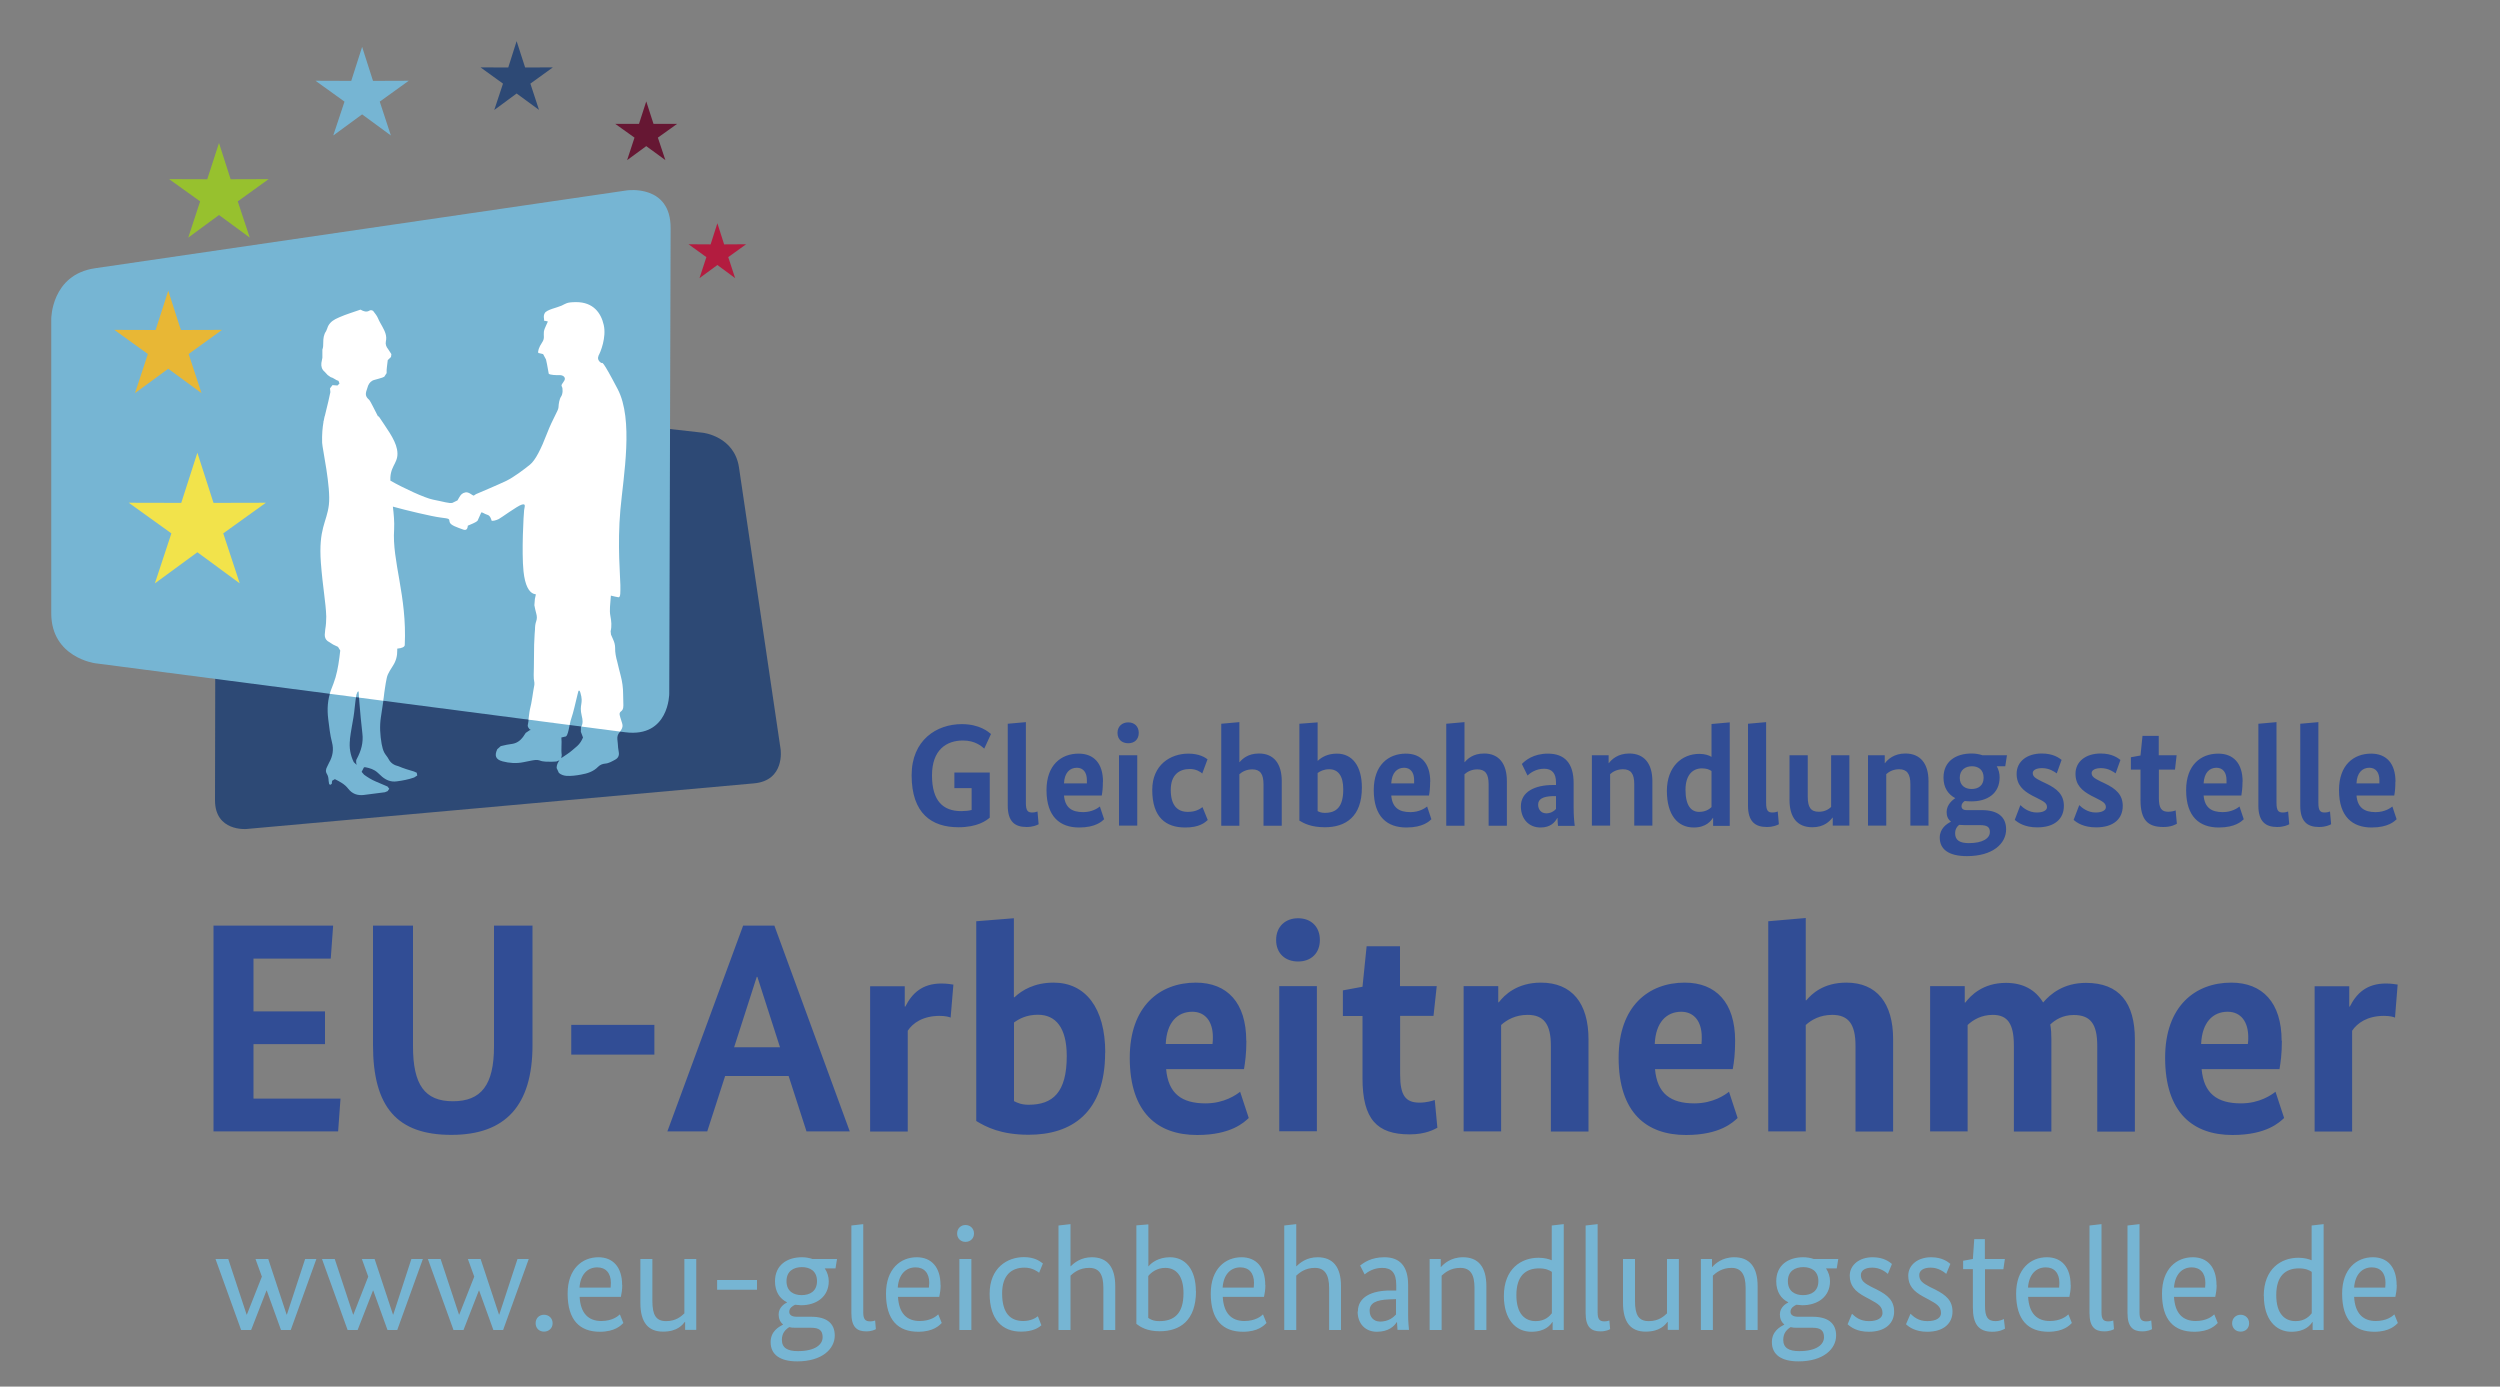
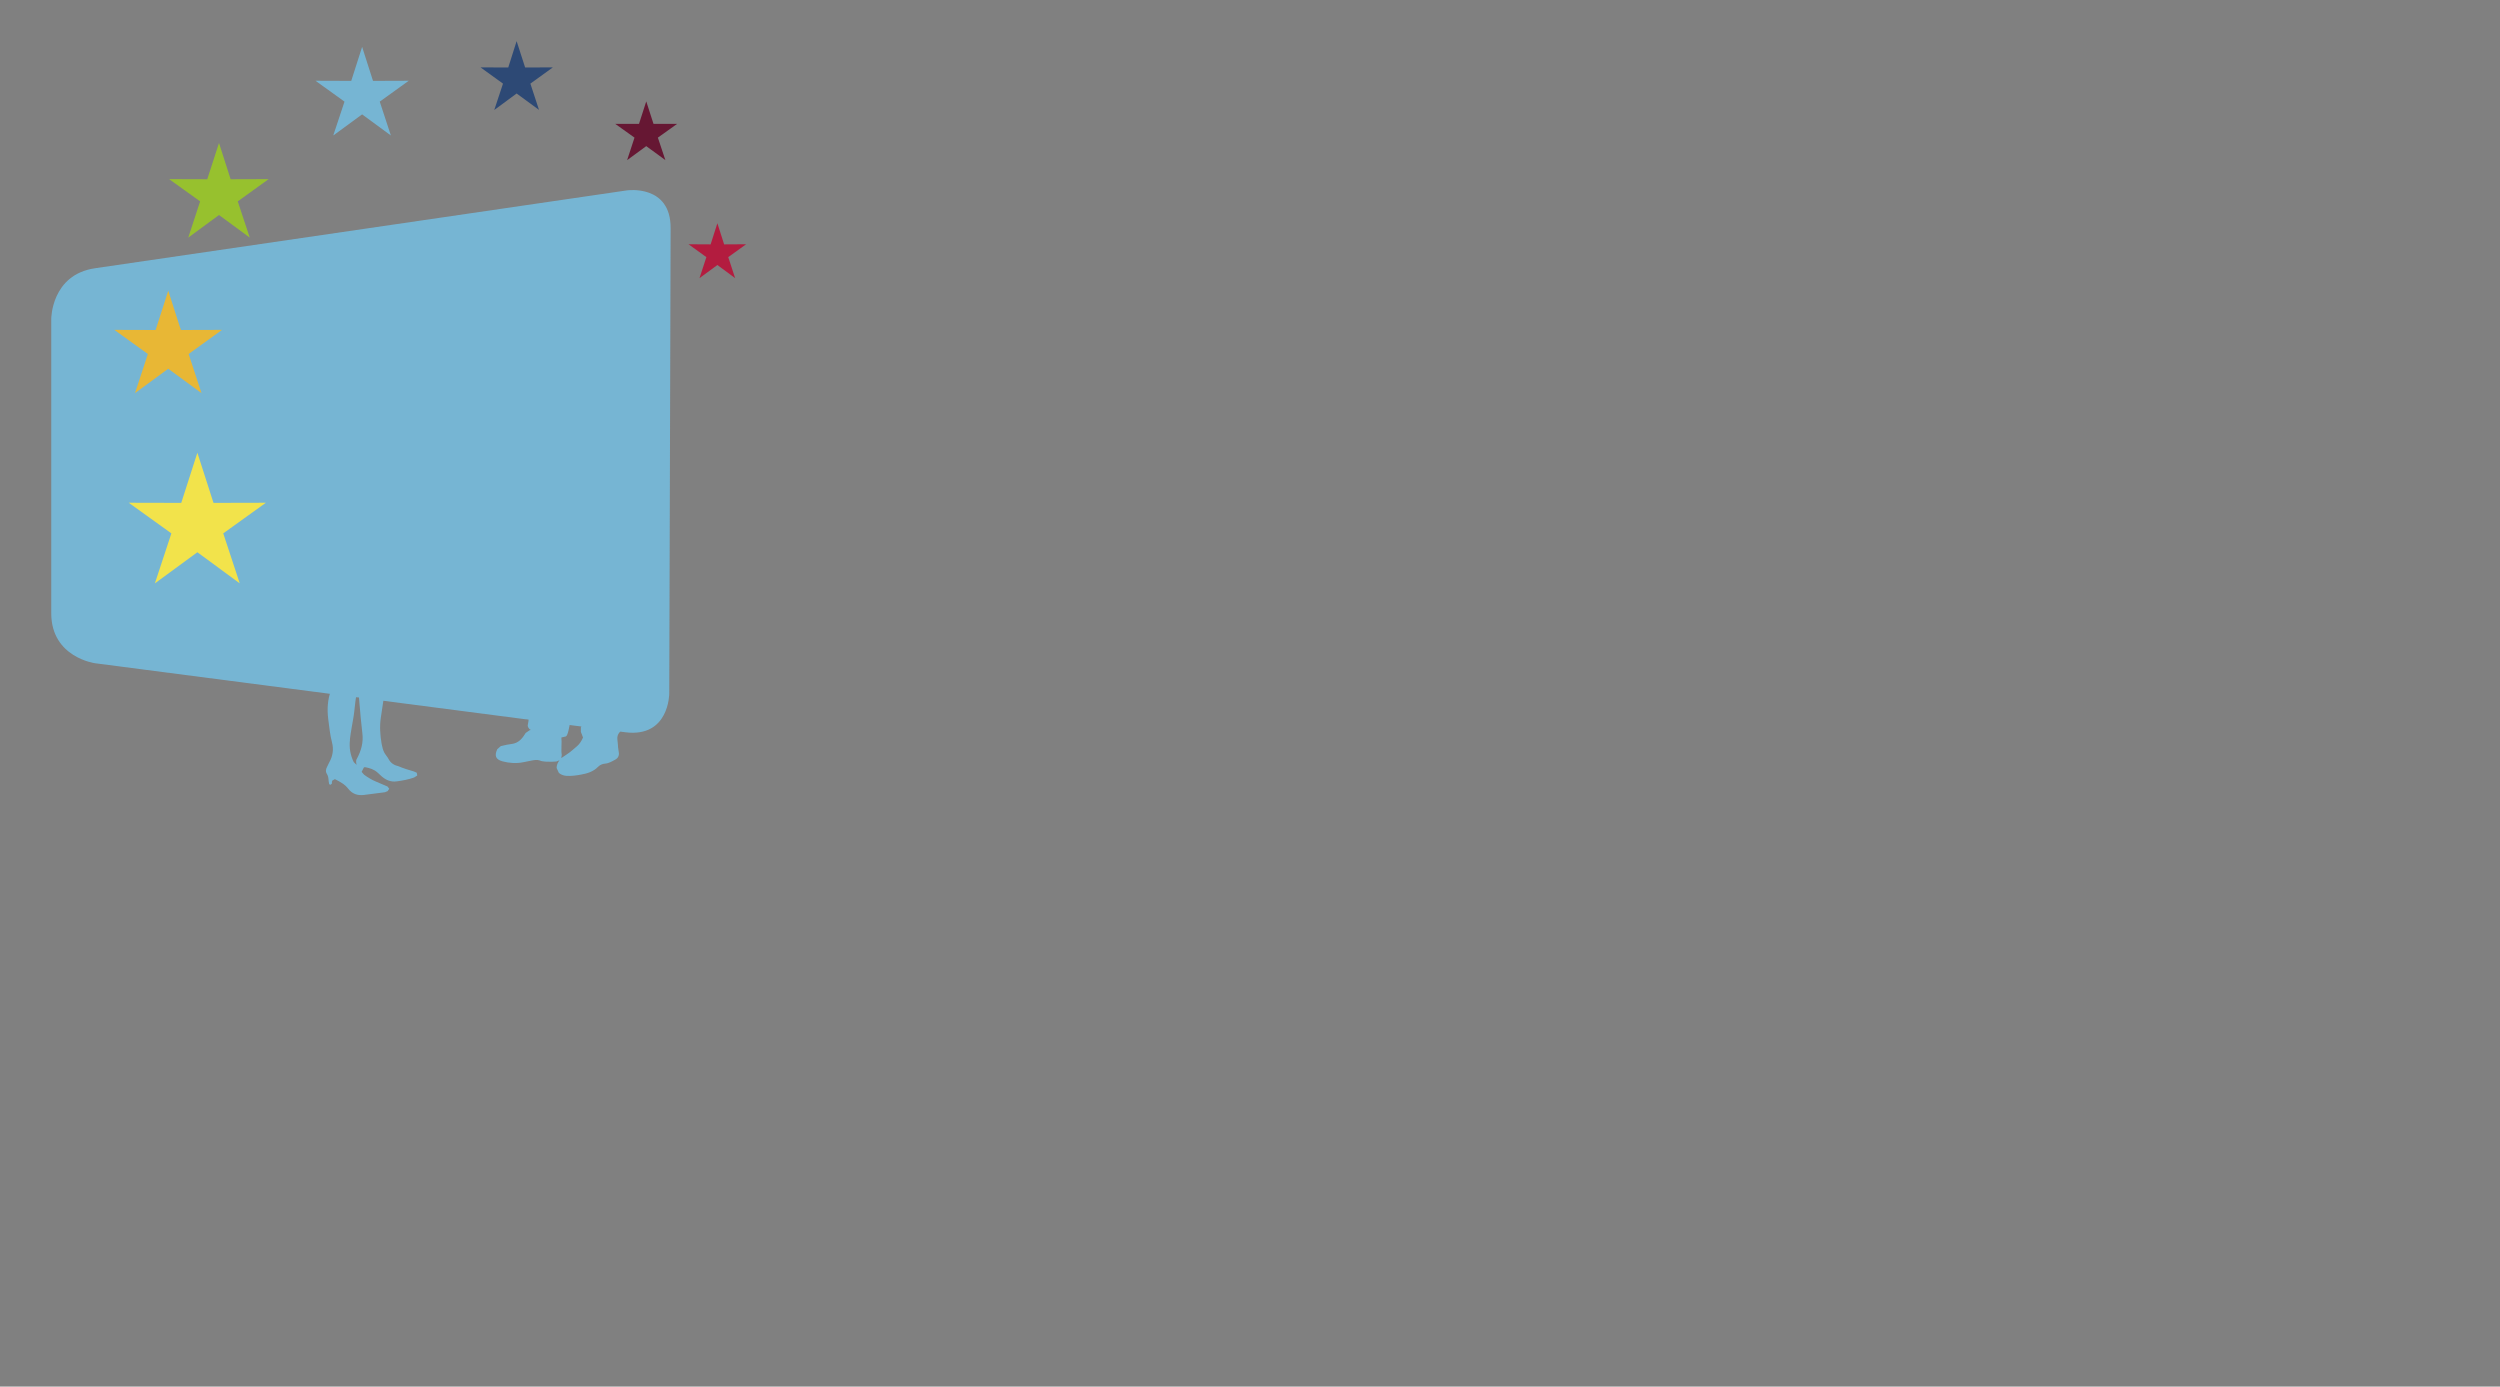
<svg xmlns="http://www.w3.org/2000/svg" id="Ebene_1" data-name="Ebene 1" viewBox="0 0 200 110.93">
  <rect x="0" y="0" width="200" height="110.93" fill="#808080" stroke="none" />
  <defs>
    <style>
      .cls-1 {
        fill: none;
      }

      .cls-2 {
        fill: #f2e34b;
      }

      .cls-3 {
        fill: #97c12e;
      }

      .cls-4 {
        fill: #e8b735;
      }

      .cls-5 {
        fill: #661733;
      }

      .cls-6 {
        clip-path: url(#clippath-1);
      }

      .cls-7 {
        clip-path: url(#clippath-3);
      }

      .cls-8 {
        clip-path: url(#clippath-4);
      }

      .cls-9 {
        clip-path: url(#clippath-2);
      }

      .cls-10 {
        fill: #fff;
      }

      .cls-11 {
        fill: #2d4975;
      }

      .cls-12 {
        fill: #b31c3f;
      }

      .cls-13 {
        fill: #314d95;
      }

      .cls-14 {
        fill: #76b5d3;
      }

      .cls-15 {
        clip-path: url(#clippath);
      }
    </style>
    <clipPath id="clippath">
-       <rect class="cls-1" y="0" width="200" height="110.93" />
-     </clipPath>
+       </clipPath>
    <clipPath id="clippath-1">
      <path class="cls-1" d="M17.25,32.74l-.06,31.28c0,2.52,2.51,2.3,2.51,2.3l40.6-3.65c2.51-.23,2.14-2.72,2.14-2.72l-3.33-22.55c-.37-2.5-2.88-2.78-2.88-2.78l-36.48-4.13-.38-.02c-2.13,0-2.13,2.26-2.13,2.26" />
    </clipPath>
    <clipPath id="clippath-2">
      <rect class="cls-1" y="0" width="200" height="110.93" />
    </clipPath>
    <clipPath id="clippath-3">
-       <path class="cls-1" d="M50.16,15.23L7.6,21.46c-3.51.51-3.51,4.05-3.51,4.05v23.55c0,3.54,3.51,4,3.51,4l42.41,5.52c3.51.46,3.52-3.09,3.52-3.09l.11-37.24c0-2.74-2.1-3.05-3.04-3.05-.27,0-.45.02-.45.02" />
-     </clipPath>
+       </clipPath>
    <clipPath id="clippath-4">
      <rect class="cls-1" y="0" width="200" height="110.93" />
    </clipPath>
  </defs>
  <g class="cls-15">
    <path class="cls-13" d="M191.83,78.77c-.12-.02-.52-.09-.95-.09-1.55,0-2.36.79-2.89,1.84h-.05v-1.62h-2.77v11.62h3v-8.06c.41-.62,1.22-1.19,2.55-1.19.48,0,.79.09.88.14l.21-2.62ZM178.21,80.94c1.05,0,1.65.79,1.65,2.03,0,.17,0,.33-.03.55h-3.74c.07-1.72.93-2.58,2.12-2.58M182.53,83.26c0-3.05-1.53-4.65-4.03-4.65-2.88,0-5.29,1.88-5.29,6.01,0,4.41,2.24,6.18,5.39,6.18,2.74,0,3.77-1.03,4.13-1.36l-.69-2.1c-.31.24-1.26.93-2.76.93-1.91,0-2.98-.79-3.15-2.74h6.23c.09-.55.19-1.22.19-2.27M157.17,78.89h-2.76v11.62h3v-8.51c.43-.41,1.1-.81,2.01-.81,1.19,0,1.69.71,1.69,2.46v6.87h3v-7.37c0-.43-.02-.84-.09-1.19.4-.38,1-.76,1.88-.76,1.33,0,1.88.71,1.88,2.46v6.87h3.01v-7.37c0-2.93-1.24-4.53-3.91-4.53-1.81,0-2.86.9-3.43,1.57-.62-1.03-1.62-1.57-2.98-1.57-1.83,0-2.81,1-3.24,1.57h-.05v-1.29ZM151.45,90.51v-7.37c0-2.89-1.31-4.53-3.74-4.53-1.84,0-2.77.9-3.2,1.41h-.05v-6.58l-3,.26v16.81h3v-8.51c.45-.41,1.14-.81,2.12-.81,1.29,0,1.86.74,1.86,2.46v6.87h3ZM134.49,80.94c1.05,0,1.65.79,1.65,2.03,0,.17,0,.33-.02.55h-3.74c.07-1.72.93-2.58,2.12-2.58M138.81,83.26c0-3.05-1.53-4.65-4.03-4.65-2.89,0-5.29,1.88-5.29,6.01,0,4.41,2.24,6.18,5.39,6.18,2.74,0,3.77-1.03,4.13-1.36l-.69-2.1c-.31.24-1.26.93-2.77.93-1.91,0-2.98-.79-3.15-2.74h6.22c.1-.55.19-1.22.19-2.27M127.08,90.51v-7.37c0-2.89-1.33-4.53-3.81-4.53-1.91,0-2.93,1-3.36,1.57h-.05v-1.29h-2.77v11.62h3v-8.51c.45-.41,1.14-.81,2.12-.81,1.29,0,1.86.74,1.86,2.46v6.87h3ZM114.93,78.89h-2.93v-3.19h-2.67l-.33,3.24-1.57.29v2.05h1.57v4.98c0,3.29,1.17,4.49,3.77,4.49,1.31,0,1.98-.41,2.22-.53l-.21-2.22c-.19.07-.67.21-1.22.21-1.1,0-1.55-.55-1.55-2.24v-4.7h2.67l.26-2.39ZM105.59,75.2c0-1.07-.71-1.74-1.74-1.74s-1.76.67-1.76,1.74.72,1.72,1.76,1.72,1.74-.67,1.74-1.72M105.35,78.89h-3.01v11.61h3.01v-11.61ZM95.38,80.94c1.05,0,1.65.79,1.65,2.03,0,.17,0,.33-.03.55h-3.74c.07-1.72.93-2.58,2.12-2.58M99.7,83.26c0-3.05-1.53-4.65-4.03-4.65-2.89,0-5.29,1.88-5.29,6.01,0,4.41,2.24,6.18,5.39,6.18,2.74,0,3.77-1.03,4.13-1.36l-.69-2.1c-.31.24-1.26.93-2.77.93-1.91,0-2.98-.79-3.15-2.74h6.23c.09-.55.19-1.22.19-2.27M85.34,84.49c0,2.91-1.12,3.89-3.05,3.89-.55,0-.88-.14-1.17-.29v-6.29c.43-.31,1.02-.62,1.91-.62,1.43,0,2.31,1.03,2.31,3.31M88.42,84.21c0-3.6-1.6-5.6-4.13-5.6-1.53,0-2.53.6-3.13,1.17h-.05v-6.32l-3.01.24v15.98c.79.48,1.98,1.1,4.2,1.1,3.43,0,6.11-1.76,6.11-6.56M76.28,78.77c-.12-.02-.53-.09-.96-.09-1.55,0-2.36.79-2.89,1.84h-.05v-1.62h-2.77v11.62h3.01v-8.06c.4-.62,1.22-1.19,2.55-1.19.48,0,.79.09.88.14l.22-2.62ZM62.4,83.78h-3.67l1.81-5.63h.05l1.81,5.63ZM67.98,90.51l-6.03-16.46h-2.5l-6.06,16.46h3.19l1.43-4.43h5.08l1.43,4.43h3.46ZM52.35,81.99h-6.65v2.38h6.65v-2.38ZM42.6,74.05h-3.08v9.66c0,3.1-1.03,4.39-3.29,4.39s-3.19-1.33-3.19-4.39v-9.66h-3.2v9.56c0,4.96,1.93,7.18,6.27,7.18s6.49-2.36,6.49-7.18v-9.56ZM26.64,74.05h-9.56v16.46h9.97l.19-2.62h-6.96v-4.36h5.72v-2.62h-5.72v-4.22h6.18l.19-2.62Z" />
-     <path class="cls-13" d="M189.55,61.42c.51,0,.8.38.8.98v.27h-1.83c.03-.83.45-1.25,1.03-1.25M191.64,62.54c0-1.48-.74-2.25-1.95-2.25-1.4,0-2.57.91-2.57,2.92,0,2.14,1.09,2.99,2.61,2.99,1.33,0,1.83-.5,2-.66l-.34-1.02c-.15.12-.61.45-1.34.45-.93,0-1.45-.38-1.53-1.33h3.02c.05-.27.09-.59.09-1.1M185.48,57.77l-1.46.13v6.55c0,1.27.56,1.71,1.5,1.71.52,0,.84-.15.97-.22l-.09-1.02c-.06.02-.22.08-.43.08-.36,0-.5-.16-.5-.77v-6.47ZM182.13,57.77l-1.46.13v6.55c0,1.27.57,1.71,1.5,1.71.52,0,.84-.15.97-.22l-.09-1.02c-.06.02-.22.08-.43.08-.36,0-.5-.16-.5-.77v-6.47ZM177.32,61.42c.51,0,.8.38.8.98v.27h-1.83c.04-.83.45-1.25,1.03-1.25M179.41,62.54c0-1.48-.74-2.25-1.95-2.25-1.4,0-2.57.91-2.57,2.92,0,2.14,1.08,2.99,2.61,2.99,1.33,0,1.83-.5,2-.66l-.34-1.02c-.15.12-.61.45-1.34.45-.93,0-1.45-.38-1.53-1.33h3.02c.04-.27.09-.59.09-1.1M174.12,60.42h-1.42v-1.55h-1.3l-.16,1.57-.77.14v.99h.77v2.42c0,1.59.56,2.17,1.83,2.17.64,0,.96-.2,1.08-.26l-.1-1.07c-.09.04-.32.11-.59.11-.53,0-.75-.27-.75-1.09v-2.28h1.29l.13-1.16ZM169.63,60.79c-.2-.15-.66-.51-1.58-.51-1.16,0-2.01.62-2.01,1.62,0,.89.5,1.35,1.27,1.76l.34.17c.59.3.82.42.82.75,0,.25-.32.42-.82.42-.63,0-1.09-.37-1.31-.59l-.45,1.18c.26.23.8.6,1.8.6,1.39,0,2.13-.68,2.13-1.72,0-.91-.57-1.38-1.42-1.79l-.34-.16c-.52-.26-.73-.39-.73-.68,0-.22.27-.39.75-.39.59,0,1.01.3,1.17.42l.38-1.06ZM164.93,60.79c-.2-.15-.66-.51-1.59-.51-1.16,0-2.01.62-2.01,1.62,0,.89.5,1.35,1.27,1.76l.34.17c.59.3.82.42.82.75,0,.25-.32.42-.82.42-.63,0-1.09-.37-1.31-.59l-.45,1.18c.27.23.8.6,1.8.6,1.39,0,2.13-.68,2.13-1.72,0-.91-.56-1.38-1.42-1.79l-.34-.16c-.52-.26-.73-.39-.73-.68,0-.22.26-.39.75-.39.59,0,1,.3,1.17.42l.38-1.06ZM158.69,62.22c0,.64-.45.9-.96.9s-.95-.27-.95-.9.46-.92.97-.92.94.27.94.92M157.2,66.01h1.2c.58,0,.79.16.79.55,0,.51-.58.89-1.68.89-.71,0-1.1-.22-1.1-.78,0-.35.16-.56.32-.68.14.01.29.02.46.02M160.57,60.42h-1.97c-.27-.09-.56-.14-.87-.14-1.25,0-2.25.61-2.25,1.93,0,.8.37,1.34.94,1.64h0c-.17.12-.69.49-.69,1.11,0,.32.1.58.34.76v.02c-.34.17-.89.54-.89,1.27,0,.92.69,1.48,2.18,1.48,2.07,0,3.13-1.01,3.13-2.14,0-1.05-.73-1.54-1.94-1.54h-1.22c-.29,0-.41-.13-.41-.32,0-.18.12-.32.26-.41.17.02.36.03.54.03,1.26,0,2.25-.62,2.25-1.92,0-.32-.08-.63-.23-.89h.68l.14-.9ZM154.28,66.06v-3.57c0-1.4-.65-2.21-1.85-2.21-.93,0-1.42.49-1.63.77h-.02v-.63h-1.34v5.63h1.46v-4.12c.22-.2.56-.39,1.03-.39.62,0,.9.36.9,1.19v3.32h1.46ZM147.95,60.42h-1.46v4.14c-.22.2-.52.38-.99.38-.63,0-.88-.35-.88-1.2v-3.32h-1.46v3.57c0,1.41.62,2.19,1.83,2.19.95,0,1.4-.5,1.61-.77h.02v.64h1.33v-5.63ZM141.3,57.77l-1.46.13v6.55c0,1.27.57,1.71,1.5,1.71.52,0,.84-.15.97-.22l-.09-1.02c-.06.02-.22.08-.43.08-.36,0-.5-.16-.5-.77v-6.47ZM135.93,64.95c-.63,0-1.09-.49-1.09-1.76,0-1.17.55-1.72,1.32-1.72.35,0,.59.09.76.21v2.89c-.2.19-.51.38-.99.38M133.35,63.26c0,1.96.88,2.94,2.15,2.94,1.01,0,1.4-.56,1.53-.77h.02v.64h1.33v-8.28l-1.46.13v2.63c-.21-.13-.52-.24-.98-.24-1.37,0-2.59,1-2.59,2.97M132.19,66.06v-3.57c0-1.4-.65-2.21-1.85-2.21-.93,0-1.42.49-1.63.77h-.02v-.63h-1.34v5.63h1.46v-4.12c.22-.2.56-.39,1.03-.39.63,0,.9.36.9,1.19v3.32h1.46ZM123.66,65.06c-.35,0-.61-.29-.61-.69,0-.45.39-.65,1.14-.68h.29s0,1.03,0,1.03c-.16.17-.4.35-.82.35M121.67,64.51c0,1.02.65,1.69,1.57,1.69.8,0,1.15-.41,1.34-.76h.02c0,.22.03.46.04.63h1.34c-.05-.36-.09-.87-.09-1.52v-1.9c0-1.62-.74-2.36-2.06-2.36-1.16,0-1.82.55-2.08.83l.45.92c.2-.18.64-.54,1.33-.54.64,0,.95.37.95,1.1v.2h-.23c-1.45,0-2.58.53-2.58,1.71M120.55,66.06v-3.57c0-1.4-.64-2.21-1.82-2.21-.89,0-1.34.44-1.55.69h-.02v-3.2l-1.46.13v8.16h1.46v-4.12c.22-.2.56-.39,1.03-.39.63,0,.9.36.9,1.19v3.32h1.46ZM112.33,61.42c.51,0,.8.38.8.98v.27h-1.83c.04-.83.45-1.25,1.03-1.25M114.42,62.54c0-1.48-.74-2.25-1.95-2.25-1.4,0-2.57.91-2.57,2.92,0,2.14,1.08,2.99,2.61,2.99,1.33,0,1.83-.5,2-.66l-.34-1.02c-.15.12-.61.45-1.34.45-.93,0-1.45-.38-1.53-1.33h3.02c.05-.27.09-.59.09-1.1M107.46,63.15c0,1.41-.55,1.88-1.48,1.88-.27,0-.43-.07-.57-.14v-3.05c.21-.15.5-.3.93-.3.69,0,1.12.5,1.12,1.6M108.95,63.01c0-1.74-.77-2.72-2-2.72-.74,0-1.23.29-1.52.57h-.02v-3.07l-1.46.11v7.75c.38.23.96.53,2.04.53,1.67,0,2.96-.85,2.96-3.17M102.54,66.06v-3.57c0-1.4-.64-2.21-1.82-2.21-.89,0-1.34.44-1.55.69h-.02v-3.2l-1.45.13v8.16h1.45v-4.12c.22-.2.56-.39,1.03-.39.63,0,.9.36.9,1.19v3.32h1.46ZM96.61,60.75c-.18-.14-.65-.46-1.54-.46-1.44,0-2.89.9-2.89,2.9,0,2.21,1.09,3.01,2.64,3.01,1.12,0,1.56-.38,1.8-.6l-.42-1.03c-.22.16-.55.38-1.17.38-.79,0-1.37-.46-1.37-1.76,0-1.19.66-1.67,1.53-1.67.52,0,.86.24.99.36l.42-1.13ZM91.1,58.63c0-.52-.35-.84-.84-.84s-.86.32-.86.84.35.83.86.83.84-.32.84-.83M90.98,60.42h-1.46v5.63h1.46v-5.63ZM86.15,61.42c.51,0,.8.38.8.98v.27h-1.83c.03-.83.45-1.25,1.03-1.25M88.24,62.54c0-1.48-.74-2.25-1.95-2.25-1.4,0-2.57.91-2.57,2.92,0,2.14,1.09,2.99,2.61,2.99,1.33,0,1.83-.5,2-.66l-.34-1.02c-.15.12-.61.45-1.34.45-.93,0-1.45-.38-1.53-1.33h3.02c.05-.27.09-.59.09-1.1M82.08,57.77l-1.46.13v6.55c0,1.27.56,1.71,1.5,1.71.52,0,.84-.15.97-.22l-.09-1.02c-.06.02-.22.08-.43.08-.36,0-.5-.16-.5-.77v-6.47ZM79.17,61.8h-2.82v1.25h1.38v1.75c-.24.06-.52.09-.83.09-1.47,0-2.34-.83-2.34-2.86s1.14-2.79,2.48-2.79c.97,0,1.49.46,1.7.65l.54-1.17c-.21-.17-.9-.79-2.34-.79-2.01,0-4.01,1.27-4.01,4.09,0,3.07,1.61,4.16,3.75,4.16,1.52,0,2.24-.54,2.5-.77v-3.62Z" />
+     <path class="cls-13" d="M189.55,61.42c.51,0,.8.38.8.98v.27h-1.83c.03-.83.45-1.25,1.03-1.25M191.64,62.54c0-1.48-.74-2.25-1.95-2.25-1.4,0-2.57.91-2.57,2.92,0,2.14,1.09,2.99,2.61,2.99,1.33,0,1.83-.5,2-.66l-.34-1.02c-.15.12-.61.45-1.34.45-.93,0-1.45-.38-1.53-1.33h3.02c.05-.27.09-.59.09-1.1M185.48,57.77l-1.46.13v6.55c0,1.27.56,1.71,1.5,1.71.52,0,.84-.15.97-.22l-.09-1.02c-.06.02-.22.08-.43.08-.36,0-.5-.16-.5-.77v-6.47ZM182.13,57.77l-1.46.13v6.55c0,1.27.57,1.71,1.5,1.71.52,0,.84-.15.97-.22l-.09-1.02c-.06.02-.22.08-.43.08-.36,0-.5-.16-.5-.77v-6.47ZM177.32,61.42c.51,0,.8.38.8.98v.27h-1.83c.04-.83.45-1.25,1.03-1.25M179.41,62.54c0-1.48-.74-2.25-1.95-2.25-1.4,0-2.57.91-2.57,2.92,0,2.14,1.08,2.99,2.61,2.99,1.33,0,1.83-.5,2-.66l-.34-1.02c-.15.12-.61.45-1.34.45-.93,0-1.45-.38-1.53-1.33h3.02c.04-.27.09-.59.09-1.1M174.12,60.42h-1.42v-1.55h-1.3l-.16,1.57-.77.14v.99h.77v2.42c0,1.59.56,2.17,1.83,2.17.64,0,.96-.2,1.08-.26l-.1-1.07c-.09.04-.32.11-.59.11-.53,0-.75-.27-.75-1.09v-2.28h1.29l.13-1.16ZM169.63,60.79c-.2-.15-.66-.51-1.58-.51-1.16,0-2.01.62-2.01,1.62,0,.89.5,1.35,1.27,1.76l.34.17c.59.3.82.42.82.75,0,.25-.32.42-.82.42-.63,0-1.09-.37-1.31-.59l-.45,1.18c.26.23.8.6,1.8.6,1.39,0,2.13-.68,2.13-1.72,0-.91-.57-1.38-1.42-1.79l-.34-.16c-.52-.26-.73-.39-.73-.68,0-.22.27-.39.75-.39.59,0,1.01.3,1.17.42l.38-1.06ZM164.93,60.79c-.2-.15-.66-.51-1.59-.51-1.16,0-2.01.62-2.01,1.62,0,.89.5,1.35,1.27,1.76l.34.17c.59.3.82.42.82.75,0,.25-.32.42-.82.42-.63,0-1.09-.37-1.31-.59l-.45,1.18c.27.23.8.6,1.8.6,1.39,0,2.13-.68,2.13-1.72,0-.91-.56-1.38-1.42-1.79l-.34-.16c-.52-.26-.73-.39-.73-.68,0-.22.26-.39.75-.39.59,0,1,.3,1.17.42l.38-1.06ZM158.69,62.22c0,.64-.45.9-.96.9s-.95-.27-.95-.9.46-.92.97-.92.94.27.94.92M157.2,66.01h1.2c.58,0,.79.16.79.55,0,.51-.58.89-1.68.89-.71,0-1.1-.22-1.1-.78,0-.35.16-.56.32-.68.14.01.29.02.46.02M160.57,60.42h-1.97c-.27-.09-.56-.14-.87-.14-1.25,0-2.25.61-2.25,1.93,0,.8.37,1.34.94,1.64h0c-.17.12-.69.49-.69,1.11,0,.32.1.58.34.76v.02c-.34.17-.89.54-.89,1.27,0,.92.69,1.48,2.18,1.48,2.07,0,3.13-1.01,3.13-2.14,0-1.05-.73-1.54-1.94-1.54h-1.22c-.29,0-.41-.13-.41-.32,0-.18.12-.32.26-.41.17.02.36.03.54.03,1.26,0,2.25-.62,2.25-1.92,0-.32-.08-.63-.23-.89h.68l.14-.9ZM154.28,66.06v-3.57c0-1.4-.65-2.21-1.85-2.21-.93,0-1.42.49-1.63.77h-.02v-.63h-1.34v5.63h1.46v-4.12c.22-.2.56-.39,1.03-.39.62,0,.9.36.9,1.19v3.32h1.46ZM147.95,60.42h-1.46v4.14c-.22.2-.52.38-.99.38-.63,0-.88-.35-.88-1.2v-3.32h-1.46v3.57c0,1.41.62,2.19,1.83,2.19.95,0,1.4-.5,1.61-.77h.02v.64h1.33v-5.63ZM141.3,57.77l-1.46.13v6.55c0,1.27.57,1.71,1.5,1.71.52,0,.84-.15.97-.22l-.09-1.02c-.06.02-.22.08-.43.08-.36,0-.5-.16-.5-.77v-6.47ZM135.93,64.95c-.63,0-1.09-.49-1.09-1.76,0-1.17.55-1.72,1.32-1.72.35,0,.59.09.76.21v2.89c-.2.19-.51.38-.99.38M133.35,63.26c0,1.96.88,2.94,2.15,2.94,1.01,0,1.4-.56,1.53-.77h.02v.64h1.33v-8.28l-1.46.13v2.63c-.21-.13-.52-.24-.98-.24-1.37,0-2.59,1-2.59,2.97M132.19,66.06v-3.57c0-1.4-.65-2.21-1.85-2.21-.93,0-1.42.49-1.63.77h-.02v-.63h-1.34v5.63h1.46v-4.12c.22-.2.56-.39,1.03-.39.63,0,.9.36.9,1.19v3.32h1.46ZM123.66,65.06c-.35,0-.61-.29-.61-.69,0-.45.39-.65,1.14-.68h.29s0,1.03,0,1.03c-.16.17-.4.35-.82.35M121.67,64.51c0,1.02.65,1.69,1.57,1.69.8,0,1.15-.41,1.34-.76h.02c0,.22.03.46.04.63h1.34c-.05-.36-.09-.87-.09-1.52v-1.9c0-1.62-.74-2.36-2.06-2.36-1.16,0-1.82.55-2.08.83l.45.92c.2-.18.64-.54,1.33-.54.64,0,.95.37.95,1.1v.2h-.23c-1.45,0-2.58.53-2.58,1.71M120.55,66.06v-3.57c0-1.4-.64-2.21-1.82-2.21-.89,0-1.34.44-1.55.69h-.02v-3.2l-1.46.13v8.16h1.46v-4.12c.22-.2.56-.39,1.03-.39.63,0,.9.36.9,1.19v3.32h1.46ZM112.33,61.42c.51,0,.8.38.8.98v.27h-1.83c.04-.83.45-1.25,1.03-1.25M114.42,62.54c0-1.48-.74-2.25-1.95-2.25-1.4,0-2.57.91-2.57,2.92,0,2.14,1.08,2.99,2.61,2.99,1.33,0,1.83-.5,2-.66l-.34-1.02c-.15.12-.61.45-1.34.45-.93,0-1.45-.38-1.53-1.33h3.02c.05-.27.09-.59.09-1.1M107.46,63.15c0,1.41-.55,1.88-1.48,1.88-.27,0-.43-.07-.57-.14v-3.05c.21-.15.5-.3.93-.3.69,0,1.12.5,1.12,1.6M108.95,63.01c0-1.74-.77-2.72-2-2.72-.74,0-1.23.29-1.52.57h-.02v-3.07l-1.46.11v7.75c.38.23.96.53,2.04.53,1.67,0,2.96-.85,2.96-3.17M102.54,66.06v-3.57c0-1.4-.64-2.21-1.82-2.21-.89,0-1.34.44-1.55.69h-.02v-3.2l-1.45.13v8.16h1.45v-4.12c.22-.2.56-.39,1.03-.39.63,0,.9.36.9,1.19v3.32h1.46ZM96.61,60.75c-.18-.14-.65-.46-1.54-.46-1.44,0-2.89.9-2.89,2.9,0,2.21,1.09,3.01,2.64,3.01,1.12,0,1.56-.38,1.8-.6l-.42-1.03c-.22.16-.55.38-1.17.38-.79,0-1.37-.46-1.37-1.76,0-1.19.66-1.67,1.53-1.67.52,0,.86.24.99.36l.42-1.13ZM91.1,58.63c0-.52-.35-.84-.84-.84s-.86.32-.86.84.35.83.86.83.84-.32.84-.83M90.98,60.42h-1.46v5.63v-5.63ZM86.15,61.42c.51,0,.8.38.8.98v.27h-1.83c.03-.83.45-1.25,1.03-1.25M88.24,62.54c0-1.48-.74-2.25-1.95-2.25-1.4,0-2.57.91-2.57,2.92,0,2.14,1.09,2.99,2.61,2.99,1.33,0,1.83-.5,2-.66l-.34-1.02c-.15.12-.61.45-1.34.45-.93,0-1.45-.38-1.53-1.33h3.02c.05-.27.09-.59.09-1.1M82.08,57.77l-1.46.13v6.55c0,1.27.56,1.71,1.5,1.71.52,0,.84-.15.97-.22l-.09-1.02c-.06.02-.22.08-.43.08-.36,0-.5-.16-.5-.77v-6.47ZM79.17,61.8h-2.82v1.25h1.38v1.75c-.24.06-.52.09-.83.09-1.47,0-2.34-.83-2.34-2.86s1.14-2.79,2.48-2.79c.97,0,1.49.46,1.7.65l.54-1.17c-.21-.17-.9-.79-2.34-.79-2.01,0-4.01,1.27-4.01,4.09,0,3.07,1.61,4.16,3.75,4.16,1.52,0,2.24-.54,2.5-.77v-3.62Z" />
    <path class="cls-14" d="M189.75,101.39c.68,0,1.09.45,1.09,1.24l-.02.38h-2.49c.07-1.04.63-1.62,1.42-1.62M191.73,102.8c0-1.43-.73-2.22-1.9-2.22-1.29,0-2.46.92-2.46,2.91,0,2.12.97,3.05,2.58,3.05,1.21,0,1.69-.51,1.88-.7l-.28-.69c-.15.14-.59.53-1.49.53-1.03,0-1.66-.62-1.73-1.93h3.3c.06-.27.11-.58.11-.96M183.65,105.69c-.85,0-1.55-.56-1.55-2.08s.72-2.14,1.82-2.14c.51,0,.82.14,1.02.28v3.31c-.16.2-.52.63-1.29.63M181.11,103.68c0,1.86.95,2.86,2.19,2.86,1.15,0,1.54-.56,1.69-.78h.02v.64h.88v-8.47l-.96.11v2.78c-.22-.09-.57-.2-1.06-.2-1.37,0-2.77.87-2.77,3.06M179.93,105.86c0-.41-.31-.68-.68-.68s-.68.27-.68.68.3.67.68.67.68-.26.68-.67M175.34,101.39c.67,0,1.09.45,1.09,1.24l-.02.38h-2.49c.07-1.04.63-1.62,1.42-1.62M177.32,102.8c0-1.43-.73-2.22-1.9-2.22-1.29,0-2.46.92-2.46,2.91,0,2.12.97,3.05,2.58,3.05,1.21,0,1.69-.51,1.88-.7l-.28-.69c-.15.14-.59.53-1.49.53-1.03,0-1.66-.62-1.73-1.93h3.3c.06-.27.11-.58.11-.96M171.16,97.93l-.96.11v7.01c0,1.11.44,1.46,1.18,1.46.45,0,.72-.14.78-.18l-.06-.69c-.06.02-.2.07-.4.07-.38,0-.54-.17-.54-.71v-7.08ZM168.12,97.93l-.96.11v7.01c0,1.11.44,1.46,1.18,1.46.45,0,.72-.14.78-.18l-.06-.69c-.06.02-.2.07-.4.07-.38,0-.54-.17-.54-.71v-7.08ZM163.66,101.39c.68,0,1.09.45,1.09,1.24l-.02.38h-2.49c.07-1.04.63-1.62,1.42-1.62M165.65,102.8c0-1.43-.73-2.22-1.9-2.22-1.29,0-2.46.92-2.46,2.91,0,2.12.97,3.05,2.58,3.05,1.21,0,1.69-.51,1.88-.7l-.28-.69c-.15.14-.59.53-1.49.53-1.03,0-1.66-.62-1.73-1.93h3.3c.06-.27.11-.58.11-.96M160.38,100.72h-1.59v-1.59h-.85l-.11,1.59-.78.14v.67h.78v3.07c0,1.3.44,1.94,1.55,1.94.6,0,.92-.19,1.02-.25l-.09-.77c-.12.06-.36.17-.66.17-.63,0-.85-.33-.85-1.22v-2.93h1.47l.12-.82ZM156.04,101.12c-.2-.16-.64-.54-1.55-.54-1.08,0-1.83.63-1.83,1.47,0,.78.4,1.25,1.22,1.69l.41.22c.64.35.99.55.99,1.09,0,.37-.37.64-1.09.64s-1.1-.35-1.35-.59l-.36.84c.26.24.76.6,1.7.6,1.39,0,2.02-.74,2.02-1.61s-.49-1.31-1.37-1.76l-.43-.21c-.6-.31-.86-.51-.86-.96,0-.33.3-.59.91-.59s1.05.33,1.25.5l.32-.78ZM151.36,101.12c-.2-.16-.64-.54-1.55-.54-1.08,0-1.83.63-1.83,1.47,0,.78.4,1.25,1.22,1.69l.41.22c.64.35.99.55.99,1.09,0,.37-.37.64-1.09.64s-1.1-.35-1.35-.59l-.35.84c.26.24.75.6,1.7.6,1.39,0,2.02-.74,2.02-1.61s-.49-1.31-1.37-1.76l-.43-.21c-.6-.31-.86-.51-.86-.96,0-.33.29-.59.91-.59s1.05.33,1.25.5l.32-.78ZM145.47,102.49c0,.82-.58,1.12-1.23,1.12s-1.21-.31-1.21-1.12.58-1.12,1.23-1.12,1.21.31,1.21,1.12M143.74,106.22h1.26c.64,0,.92.21.92.76,0,.58-.59,1.11-1.98,1.11-.85,0-1.28-.27-1.28-.91,0-.54.3-.83.59-1.01.14.04.3.05.49.05M147.06,100.72h-1.96c-.26-.09-.54-.14-.85-.14-1.2,0-2.15.64-2.15,1.92,0,.84.38,1.4.96,1.68v.02c-.15.07-.67.36-.67.95,0,.32.11.61.35.8v.02c-.34.18-.99.53-.99,1.4,0,1.02.78,1.54,2.13,1.54,1.98,0,3.01-.99,3.01-2.07,0-1.01-.69-1.5-1.88-1.5h-1.16c-.43,0-.61-.17-.61-.4,0-.31.28-.47.47-.56l.47.04c1.27,0,2.22-.71,2.22-1.92,0-.38-.12-.73-.32-1.03h.86l.12-.74ZM140.61,106.4v-3.51c0-1.55-.66-2.31-1.87-2.31-.98,0-1.54.53-1.76.78h-.02v-.64h-.89v5.68h.96v-4.35c.26-.24.72-.62,1.49-.62s1.13.52,1.13,1.61v3.36h.96ZM134.32,100.72h-.96v4.35c-.24.22-.65.62-1.46.62s-1.1-.49-1.1-1.61v-3.36h-.96v3.51c0,1.58.64,2.3,1.81,2.3s1.57-.56,1.75-.78h.02v.64h.89v-5.68ZM127.81,97.93l-.96.11v7.01c0,1.11.44,1.46,1.18,1.46.45,0,.72-.14.78-.18l-.06-.69c-.06.02-.2.07-.4.07-.38,0-.54-.17-.54-.71v-7.08ZM122.86,105.69c-.85,0-1.55-.56-1.55-2.08s.72-2.14,1.82-2.14c.51,0,.82.14,1.02.28v3.31c-.16.2-.52.63-1.29.63M120.31,103.68c0,1.86.94,2.86,2.19,2.86,1.15,0,1.54-.56,1.69-.78h.02v.64h.89v-8.47l-.96.11v2.78c-.22-.09-.57-.2-1.06-.2-1.37,0-2.77.87-2.77,3.06M118.91,106.4v-3.51c0-1.55-.66-2.31-1.87-2.31-.98,0-1.54.53-1.76.78h-.02v-.64h-.89v5.68h.96v-4.35c.26-.24.72-.62,1.49-.62.81,0,1.14.52,1.14,1.61v3.36h.96ZM110.36,105.72c-.41,0-.79-.31-.79-.86,0-.61.5-.87,1.57-.91l.54-.02v1.23c-.21.22-.57.57-1.33.57M108.61,104.92c0,.96.6,1.62,1.54,1.62s1.39-.45,1.59-.77h.02l.04.62h.92c-.02-.15-.07-.7-.07-1.18v-2.41c0-1.5-.66-2.22-1.9-2.22-1.07,0-1.65.44-1.94.66l.36.71c.25-.2.72-.52,1.41-.52.73,0,1.12.38,1.12,1.37v.44h-.47c-1.48,0-2.6.51-2.6,1.68M107.28,106.4v-3.51c0-1.55-.66-2.31-1.87-2.31-.88,0-1.41.44-1.69.72h-.02v-3.37l-.96.11v8.36h.96v-4.35c.26-.24.72-.62,1.49-.62s1.14.52,1.14,1.61v3.36h.96ZM99.23,101.39c.68,0,1.09.45,1.09,1.24l-.02.38h-2.49c.07-1.04.63-1.62,1.42-1.62M101.22,102.8c0-1.43-.73-2.22-1.9-2.22-1.29,0-2.46.92-2.46,2.91,0,2.12.97,3.05,2.58,3.05,1.21,0,1.69-.51,1.88-.7l-.28-.69c-.15.14-.59.53-1.49.53-1.03,0-1.66-.62-1.73-1.93h3.3c.06-.27.11-.58.11-.96M94.68,103.45c0,1.65-.75,2.24-1.93,2.24-.51,0-.75-.16-.89-.26v-3.35c.22-.27.68-.65,1.36-.65.88,0,1.46.65,1.46,2.02M95.67,103.3c0-1.76-.85-2.72-2.07-2.72-.92,0-1.49.44-1.71.72h-.02v-3.35l-.96.08v7.88c.31.24.84.59,1.87.59,1.63,0,2.9-.87,2.9-3.21M89.22,106.4v-3.51c0-1.55-.66-2.31-1.87-2.31-.88,0-1.41.44-1.69.72h-.02v-3.37l-.96.11v8.36h.96v-4.35c.26-.24.72-.62,1.49-.62.81,0,1.14.52,1.14,1.61v3.36h.96ZM83.42,101.07c-.24-.18-.65-.5-1.51-.5-1.33,0-2.74.86-2.74,2.93s1.02,3.03,2.51,3.03c.96,0,1.42-.32,1.63-.51l-.28-.72c-.19.15-.57.38-1.17.38-1,0-1.69-.58-1.69-2.21,0-1.47.76-2.06,1.79-2.06.64,0,1.05.32,1.17.41l.31-.76ZM77.71,100.72h-.96v5.68h.96v-5.68ZM77.92,98.68c0-.41-.31-.68-.68-.68s-.67.27-.67.68.3.67.67.67.68-.26.68-.67M73.25,101.39c.68,0,1.09.45,1.09,1.24l-.03.38h-2.49c.07-1.04.63-1.62,1.42-1.62M75.24,102.8c0-1.43-.73-2.22-1.9-2.22-1.29,0-2.46.92-2.46,2.91,0,2.12.97,3.05,2.58,3.05,1.21,0,1.69-.51,1.88-.7l-.28-.69c-.15.14-.59.53-1.49.53-1.03,0-1.66-.62-1.73-1.93h3.3c.06-.27.11-.58.11-.96M69.07,97.93l-.96.11v7.01c0,1.11.44,1.46,1.18,1.46.45,0,.72-.14.78-.18l-.06-.69c-.06.02-.2.07-.4.07-.38,0-.55-.17-.55-.71v-7.08ZM65.36,102.49c0,.82-.58,1.12-1.23,1.12s-1.21-.31-1.21-1.12.58-1.12,1.23-1.12,1.21.31,1.21,1.12M63.63,106.22h1.26c.64,0,.92.21.92.76,0,.58-.59,1.11-1.98,1.11-.85,0-1.28-.27-1.28-.91,0-.54.3-.83.59-1.01.14.04.29.05.48.05M66.96,100.72h-1.96c-.26-.09-.55-.14-.85-.14-1.2,0-2.15.64-2.15,1.92,0,.84.38,1.4.96,1.68v.02c-.15.07-.67.36-.67.95,0,.32.11.61.35.8v.02c-.34.18-.99.53-.99,1.4,0,1.02.78,1.54,2.13,1.54,1.98,0,3-.99,3-2.07,0-1.01-.69-1.5-1.88-1.5h-1.16c-.43,0-.6-.17-.6-.4,0-.31.28-.47.47-.56l.47.04c1.27,0,2.22-.71,2.22-1.92,0-.38-.12-.73-.32-1.03h.86l.12-.74ZM60.56,102.4h-3.19v.78h3.19v-.78ZM55.71,100.72h-.96v4.35c-.24.22-.65.62-1.46.62s-1.1-.49-1.1-1.61v-3.36h-.96v3.51c0,1.58.64,2.3,1.81,2.3s1.57-.56,1.75-.78h.02v.64h.89v-5.68ZM47.78,101.39c.68,0,1.09.45,1.09,1.24l-.02.38h-2.49c.07-1.04.63-1.62,1.42-1.62M49.77,102.8c0-1.43-.73-2.22-1.9-2.22-1.29,0-2.46.92-2.46,2.91,0,2.12.97,3.05,2.58,3.05,1.21,0,1.69-.51,1.88-.7l-.28-.69c-.15.14-.59.53-1.49.53-1.03,0-1.66-.62-1.73-1.93h3.3c.06-.27.11-.58.11-.96M44.21,105.86c0-.41-.31-.68-.69-.68s-.67.27-.67.68.3.67.67.67.69-.26.69-.67M42.31,100.72h-.91l-1.46,4.45h-.02l-1.47-4.45h-1.02l.51,1.41-1.2,3.04h-.02l-1.47-4.45h-1.02l2.05,5.68h.8l1.23-3.16h.02l1.14,3.16h.78l2.05-5.68ZM33.82,100.72h-.91l-1.45,4.45h-.02l-1.47-4.45h-1.02l.51,1.41-1.19,3.04h-.02l-1.47-4.45h-1.02l2.05,5.68h.8l1.23-3.16h.02l1.14,3.16h.78l2.05-5.68ZM25.32,100.72h-.91l-1.46,4.45h-.02l-1.47-4.45h-1.02l.51,1.41-1.2,3.04h-.02l-1.47-4.45h-1.02l2.05,5.68h.8l1.23-3.16h.02l1.14,3.16h.78l2.05-5.68Z" />
    <path class="cls-11" d="M17.25,32.73s0-2.52,2.51-2.24l36.48,4.13s2.51.28,2.88,2.78l3.33,22.55s.37,2.5-2.14,2.72l-40.6,3.65s-2.51.22-2.51-2.3l.06-31.28Z" />
  </g>
  <g class="cls-6">
    <path class="cls-14" d="M46.46,58.52l.18.48c-.11.26-.25.49-.46.68-.27.23-.53.47-.82.66l-.46.31h0s.04-.24.04-.24c-.07-.47.02-.94-.03-1.41l.29-.07c.27.04.33-.96.5-1.44.19-.55.33-1.25.51-1.96l.07-.27h.05s.04,0,.04,0l.06.15c.28.93-.12.91.11,1.86.08.32.12.62-.07.92v.33M27.99,59.16c.04-.33.09-.66.15-.99.1-.53.19-1.06.24-1.6.03-.33.08-.66.13-.99l.09-.23.09-.04c.02.3.03.59.06.88.07.83.14,1.66.24,2.48.09.74-.1,1.4-.44,2.03-.13.18-.01.49-.02.49l-.23-.22c-.28-.57-.38-1.18-.3-1.81M47.86,28.49c.19-.31.66-1.51.44-2.49-.22-.98-.85-1.83-2.2-1.83-.79,0-.82.12-1.17.28-.35.16-1.2.32-1.35.6-.16.28,0,.52-.07.6l.3.06c.07,0-.26.51-.3.83-.04.33.09.52-.15.87-.24.35-.36.72-.29.83l.38.09.23.43.08.37.14.77c.11.1.59.12.87.11.27-.01.52.18.38.43-.14.25-.29.34-.2.49.09.15.08.59-.06.79-.14.2-.2.59-.21.86-.01.27-.44.86-.92,2.1-.48,1.25-.93,2.14-1.36,2.49-.43.35-1.3,1.01-1.9,1.3-.6.29-2.42,1.06-2.42,1.06l-.18.12c-.13-.02-.39-.31-.65-.26-.26.05-.38.18-.52.43l-.12.21-.41.2c-.26.06-.71-.1-1.55-.26-.66-.13-2.42-.95-3.41-1.52v-.26c.06-1.04.73-1.21.53-2.25-.16-.83-.9-1.77-1.46-2.63h-.06c-.25-.49-.62-1.23-.68-1.29-.24-.23-.35-.37-.26-.71l.15-.46c.1-.23.26-.4.51-.46.21-.05.41-.12.62-.18l.16-.07.19-.29c-.02-.35.06-.69.09-1.04l.26-.25.03-.23-.26-.4c-.15-.18-.23-.39-.18-.62.1-.44-.08-.81-.27-1.16-.12-.23-.26-.44-.36-.69-.09-.22-.26-.41-.4-.6l-.16-.05-.11.03c-.25.16-.48.07-.73-.07-.55.2-1.13.36-1.69.61l-.32.15c-.3.16-.55.39-.65.74l-.09.22c-.2.28-.23.6-.23.93,0,.18,0,.37-.07.55v.41s0,.24,0,.24l-.08.42c-.03.28.04.52.26.7l.24.26.24.17c.23.05.4.24.63.3l.08.21-.16.16-.4-.03-.2.26.03.3c0,.06-.28,1.26-.45,1.93h-.01l-.07.35-.03.1h.01c-.08.46-.13.99-.11,1.67.02.47.71,3.56.54,4.97-.17,1.41-.84,1.88-.64,4.63.15,1.98.4,3.2.43,4.31,0,.34-.02.68-.08,1.02l-.04.44c0,.2.07.37.22.49l.46.29.38.18.18.29c-.04.37-.09.75-.15,1.12-.06.35-.13.7-.23,1.04-.1.34-.23.67-.36,1-.29.76-.33,1.54-.23,2.34.08.62.14,1.24.3,1.85.15.57.06,1.11-.23,1.62l-.16.33c-.11.2-.14.39-.01.59.1.16.12.35.13.54l.04.25.08.07.13-.08.03-.25.22-.13c.39.2.79.4,1.07.77.32.41.73.55,1.22.5.57-.07,1.14-.14,1.71-.22l.22-.09.13-.19-.14-.18c-.31-.13-.63-.26-.94-.4-.33-.14-.64-.33-.93-.54l-.2-.23.19-.37h.12c.35.07.69.17.97.43l.36.33c.34.28.71.43,1.16.37.47-.06.94-.15,1.4-.31l.25-.16-.04-.22-.22-.1c-.42-.12-.84-.25-1.24-.42-.33-.08-.61-.23-.79-.57-.09-.18-.24-.33-.34-.51-.12-.22-.17-.47-.22-.71-.12-.7-.17-1.41-.06-2.12.08-.54.16-1.07.24-1.61.03-.23.05-.46.09-.68.04-.29.09-.58.15-.86.04-.2.13-.39.24-.57l.26-.42c.24-.37.35-.78.34-1.24v-.12c.4-.03.59-.15.6-.28.19-3.94-1.03-6.72-.85-9.26.03-.62-.03-1.23-.1-1.82,1.04.29,3.14.79,3.8.87.81.1.68.1.74.36.06.26.58.42,1.1.61.25.09.34-.08.36-.33h.03c.2-.1.59-.22.75-.39l.29-.65c.09-.04.24.11.48.18.24.06.32.37.34.45.02.09.36,0,.57-.1.2-.1,1.5-1.06,1.85-1.16.35-.1.23.14.19.44-.04.3-.21,3.35-.05,4.89.12,1.16.45,1.66.8,1.8l.19.05-.08.37-.04.5c.04.22.09.44.15.66.06.21.07.41,0,.61-.08.22-.1.44-.1.66l-.03.39c-.01.28-.03.56-.04.84-.01.6-.02,1.2-.02,1.8,0,.41-.05.83.04,1.23v.17c-.13.66-.19,1.34-.36,1.99-.05.22-.1.75-.13.97-.03.26-.12.32.05.54.12.17.25.08.05.14l-.31.21-.22.33c-.22.29-.49.49-.86.55l-.44.07-.48.11-.28.25c-.22.48-.17.81.43.97.54.14,1.09.18,1.64.07.22-.04.43-.08.65-.13.22-.04.45-.09.65-.02.32.13.65.1.98.11l.38-.02.25-.1c-.14.18-.23.38-.23.62l.18.39c.17.15.38.22.61.24.39.02.77-.03,1.15-.1.52-.09,1-.24,1.38-.63.15-.15.34-.23.55-.25.3-.02.56-.18.82-.32.24-.13.33-.34.28-.61l-.05-.34c-.02-.22-.03-.45-.06-.67-.02-.22.03-.41.18-.57l.13-.18c.11-.17.15-.34.08-.54l-.15-.48c-.21-.63.26-.28.25-.95,0-.3-.01-.6-.02-.9,0-.51-.07-1.01-.2-1.5-.1-.36-.18-.73-.27-1.09-.1-.36-.18-.73-.17-1.11,0-.23-.06-.45-.15-.65l-.18-.41-.03-.27c.1-.41.06-.82-.02-1.23-.05-.24-.04-.48-.03-.73.02-.29.04-.59.07-.89.23.05.49.12.6.13.19.03.16-.44.16-.98s-.25-3.24,0-6.01c.25-2.77,1.07-7.21-.22-9.67-1.29-2.46-1.2-2.05-1.29-2.08-.09-.03-.41-.28-.22-.6" />
  </g>
  <g class="cls-9">
    <path class="cls-14" d="M53.54,55.49s0,3.54-3.52,3.09l-42.41-5.52s-3.51-.46-3.51-4v-23.55s0-3.54,3.5-4.05l42.56-6.23s3.51-.51,3.49,3.03l-.11,37.24Z" />
  </g>
  <g class="cls-7">
    <path class="cls-10" d="M46.46,58.52l.18.48c-.11.26-.25.49-.46.68-.27.23-.53.47-.82.66l-.46.31h0s.04-.24.04-.24c-.07-.47.02-.94-.03-1.41l.29-.07c.27.04.33-.96.5-1.44.19-.55.33-1.25.51-1.96l.07-.27h.05s.04,0,.04,0l.06.15c.28.93-.12.91.11,1.86.08.32.12.62-.07.92v.33M27.99,59.16c.04-.33.09-.66.15-.99.1-.53.19-1.06.24-1.6.03-.33.08-.66.13-.99l.09-.23.09-.04c.02.3.03.59.06.88.07.83.14,1.66.24,2.48.09.74-.1,1.4-.44,2.03-.13.18-.01.49-.02.49l-.23-.22c-.28-.57-.38-1.18-.3-1.81M47.86,28.49c.19-.31.66-1.51.44-2.49-.22-.98-.85-1.83-2.2-1.83-.79,0-.82.12-1.17.28-.35.16-1.2.32-1.35.6-.16.28,0,.52-.07.6l.3.06c.07,0-.26.51-.3.83-.04.33.09.52-.15.87-.24.35-.36.72-.29.83l.38.09.23.43.08.37.14.77c.11.1.59.12.87.11.27-.01.52.18.38.43-.14.25-.29.34-.2.49.09.15.08.59-.06.79-.14.2-.2.59-.21.86-.01.27-.44.86-.92,2.1-.48,1.25-.93,2.14-1.36,2.49-.43.35-1.3,1.01-1.9,1.3-.6.29-2.42,1.06-2.42,1.06l-.18.12c-.13-.02-.39-.31-.66-.26-.26.05-.38.18-.52.43l-.12.21-.41.2c-.26.06-.71-.1-1.55-.26-.66-.13-2.42-.95-3.41-1.52v-.26c.06-1.04.73-1.21.53-2.25-.16-.83-.9-1.77-1.46-2.63h-.06c-.25-.49-.62-1.23-.68-1.29-.24-.23-.35-.37-.26-.71l.15-.46c.1-.23.26-.4.51-.46.21-.05.41-.12.62-.18l.16-.07.19-.29c-.02-.35.06-.69.09-1.04l.26-.25.03-.23-.26-.4c-.15-.18-.23-.39-.18-.62.1-.44-.08-.81-.27-1.16-.12-.23-.26-.44-.36-.69-.09-.22-.26-.41-.4-.6l-.16-.05-.11.03c-.25.16-.48.07-.73-.07-.55.2-1.13.36-1.69.61l-.32.15c-.3.16-.55.39-.65.74l-.09.22c-.2.28-.23.6-.23.93,0,.18,0,.37-.07.55v.41s0,.24,0,.24l-.08.42c-.03.28.04.52.26.7l.24.26.24.17c.23.05.4.24.63.3l.08.21-.16.16-.4-.03-.2.26.03.3c0,.06-.28,1.26-.45,1.93h-.01l-.07.35-.03.1h.01c-.08.46-.13.99-.11,1.67.02.47.71,3.56.54,4.97-.17,1.41-.84,1.88-.64,4.63.15,1.98.4,3.2.43,4.31,0,.34-.02.68-.08,1.02l-.04.44c0,.2.07.37.22.49l.46.29.38.18.18.29c-.04.37-.09.75-.15,1.12-.06.35-.13.7-.23,1.04-.1.34-.23.67-.36,1-.29.76-.33,1.54-.23,2.34.08.62.14,1.24.3,1.85.15.57.06,1.11-.23,1.62l-.16.33c-.11.2-.14.39-.01.59.1.16.12.35.13.54l.04.25.08.07.13-.08.03-.25.22-.13c.39.2.79.4,1.07.77.32.41.73.55,1.22.5.57-.07,1.14-.14,1.71-.22l.22-.09.13-.19-.14-.18c-.31-.13-.63-.26-.94-.4-.33-.14-.64-.33-.93-.54l-.2-.23.19-.37h.12c.35.07.69.17.97.43l.36.33c.34.28.71.43,1.16.37.47-.06.94-.15,1.4-.31l.25-.16-.04-.22-.22-.1c-.42-.12-.84-.25-1.24-.42-.33-.08-.61-.23-.79-.57-.09-.18-.24-.33-.34-.51-.12-.22-.17-.47-.22-.71-.12-.7-.17-1.41-.06-2.12.08-.54.16-1.07.24-1.61.03-.23.05-.46.09-.68.04-.29.09-.58.15-.86.04-.2.13-.39.24-.57l.26-.42c.24-.37.35-.78.34-1.24v-.12c.4-.03.59-.15.6-.28.19-3.94-1.03-6.72-.85-9.26.03-.62-.03-1.23-.1-1.82,1.04.29,3.14.79,3.8.87.81.1.68.1.74.36.06.26.58.42,1.1.61.25.09.34-.08.36-.33h.03c.2-.1.59-.22.75-.39l.29-.65c.09-.04.24.11.48.18.24.06.32.37.34.45.02.09.36,0,.57-.1.2-.1,1.5-1.06,1.85-1.16.35-.1.23.14.19.44-.04.3-.21,3.35-.05,4.89.12,1.16.45,1.66.8,1.8l.19.05-.08.37-.04.5c.04.22.09.44.15.66.06.21.07.41,0,.61-.08.22-.1.44-.1.66l-.03.39c-.01.28-.03.56-.04.84-.01.6-.02,1.2-.02,1.8,0,.41-.05.83.04,1.23v.17c-.13.66-.19,1.34-.36,1.99-.05.22-.1.75-.13.97-.03.26-.12.32.05.54.12.17.25.08.05.14l-.31.21-.22.33c-.22.29-.49.49-.86.55l-.44.07-.48.11-.28.25c-.22.48-.17.81.43.97.54.14,1.09.18,1.64.07.22-.04.43-.08.65-.13.22-.04.45-.09.65-.02.32.13.65.1.98.11l.38-.02.25-.1c-.14.18-.23.38-.23.62l.18.39c.17.15.38.22.61.24.39.02.77-.03,1.15-.1.52-.09,1-.24,1.38-.63.15-.15.34-.23.55-.25.3-.02.56-.18.82-.32.24-.13.33-.34.28-.61l-.05-.34c-.02-.22-.03-.45-.06-.67-.02-.22.03-.41.18-.57l.13-.18c.11-.17.15-.34.08-.54l-.15-.48c-.21-.63.26-.28.25-.95,0-.3-.01-.6-.02-.9,0-.51-.07-1.01-.2-1.5-.1-.36-.18-.73-.27-1.09-.1-.36-.18-.73-.17-1.11,0-.23-.06-.45-.15-.65l-.18-.41-.03-.27c.1-.41.06-.82-.02-1.23-.05-.24-.04-.48-.03-.73.02-.29.04-.59.07-.89.23.05.49.12.6.13.19.03.16-.44.16-.98s-.25-3.24,0-6.01c.25-2.77,1.07-7.21-.22-9.67-1.29-2.46-1.2-2.05-1.29-2.08-.09-.03-.41-.28-.22-.6" />
  </g>
  <g class="cls-8">
    <polygon class="cls-11" points="41.33 3.29 42.01 5.4 44.23 5.39 42.43 6.69 43.12 8.79 41.33 7.48 39.54 8.8 40.24 6.69 38.44 5.39 40.66 5.4 41.33 3.29" />
    <polygon class="cls-14" points="28.97 3.75 29.84 6.47 32.7 6.46 30.38 8.13 31.27 10.84 28.97 9.15 26.66 10.84 27.56 8.13 25.24 6.46 28.1 6.47 28.97 3.75" />
    <polygon class="cls-3" points="17.52 11.44 18.45 14.34 21.49 14.33 19.02 16.11 19.98 19.01 17.52 17.2 15.06 19.01 16.01 16.11 13.53 14.33 16.58 14.34 17.52 11.44" />
    <polygon class="cls-2" points="15.79 36.22 17.08 40.23 21.27 40.22 17.86 42.67 19.18 46.67 15.79 44.18 12.39 46.67 13.71 42.67 10.3 40.22 14.5 40.23 15.79 36.22" />
    <polygon class="cls-4" points="13.46 23.26 14.47 26.4 17.76 26.39 15.09 28.32 16.12 31.45 13.46 29.5 10.8 31.45 11.83 28.32 9.15 26.39 12.45 26.4 13.46 23.26" />
    <polygon class="cls-12" points="57.39 17.86 57.93 19.55 59.69 19.54 58.26 20.57 58.81 22.25 57.39 21.2 55.96 22.25 56.51 20.57 55.08 19.54 56.85 19.55 57.39 17.86" />
    <polygon class="cls-5" points="51.7 8.11 52.28 9.91 54.17 9.91 52.63 11.01 53.23 12.81 51.7 11.69 50.17 12.81 50.76 11.01 49.22 9.91 51.12 9.91 51.7 8.11" />
  </g>
</svg>